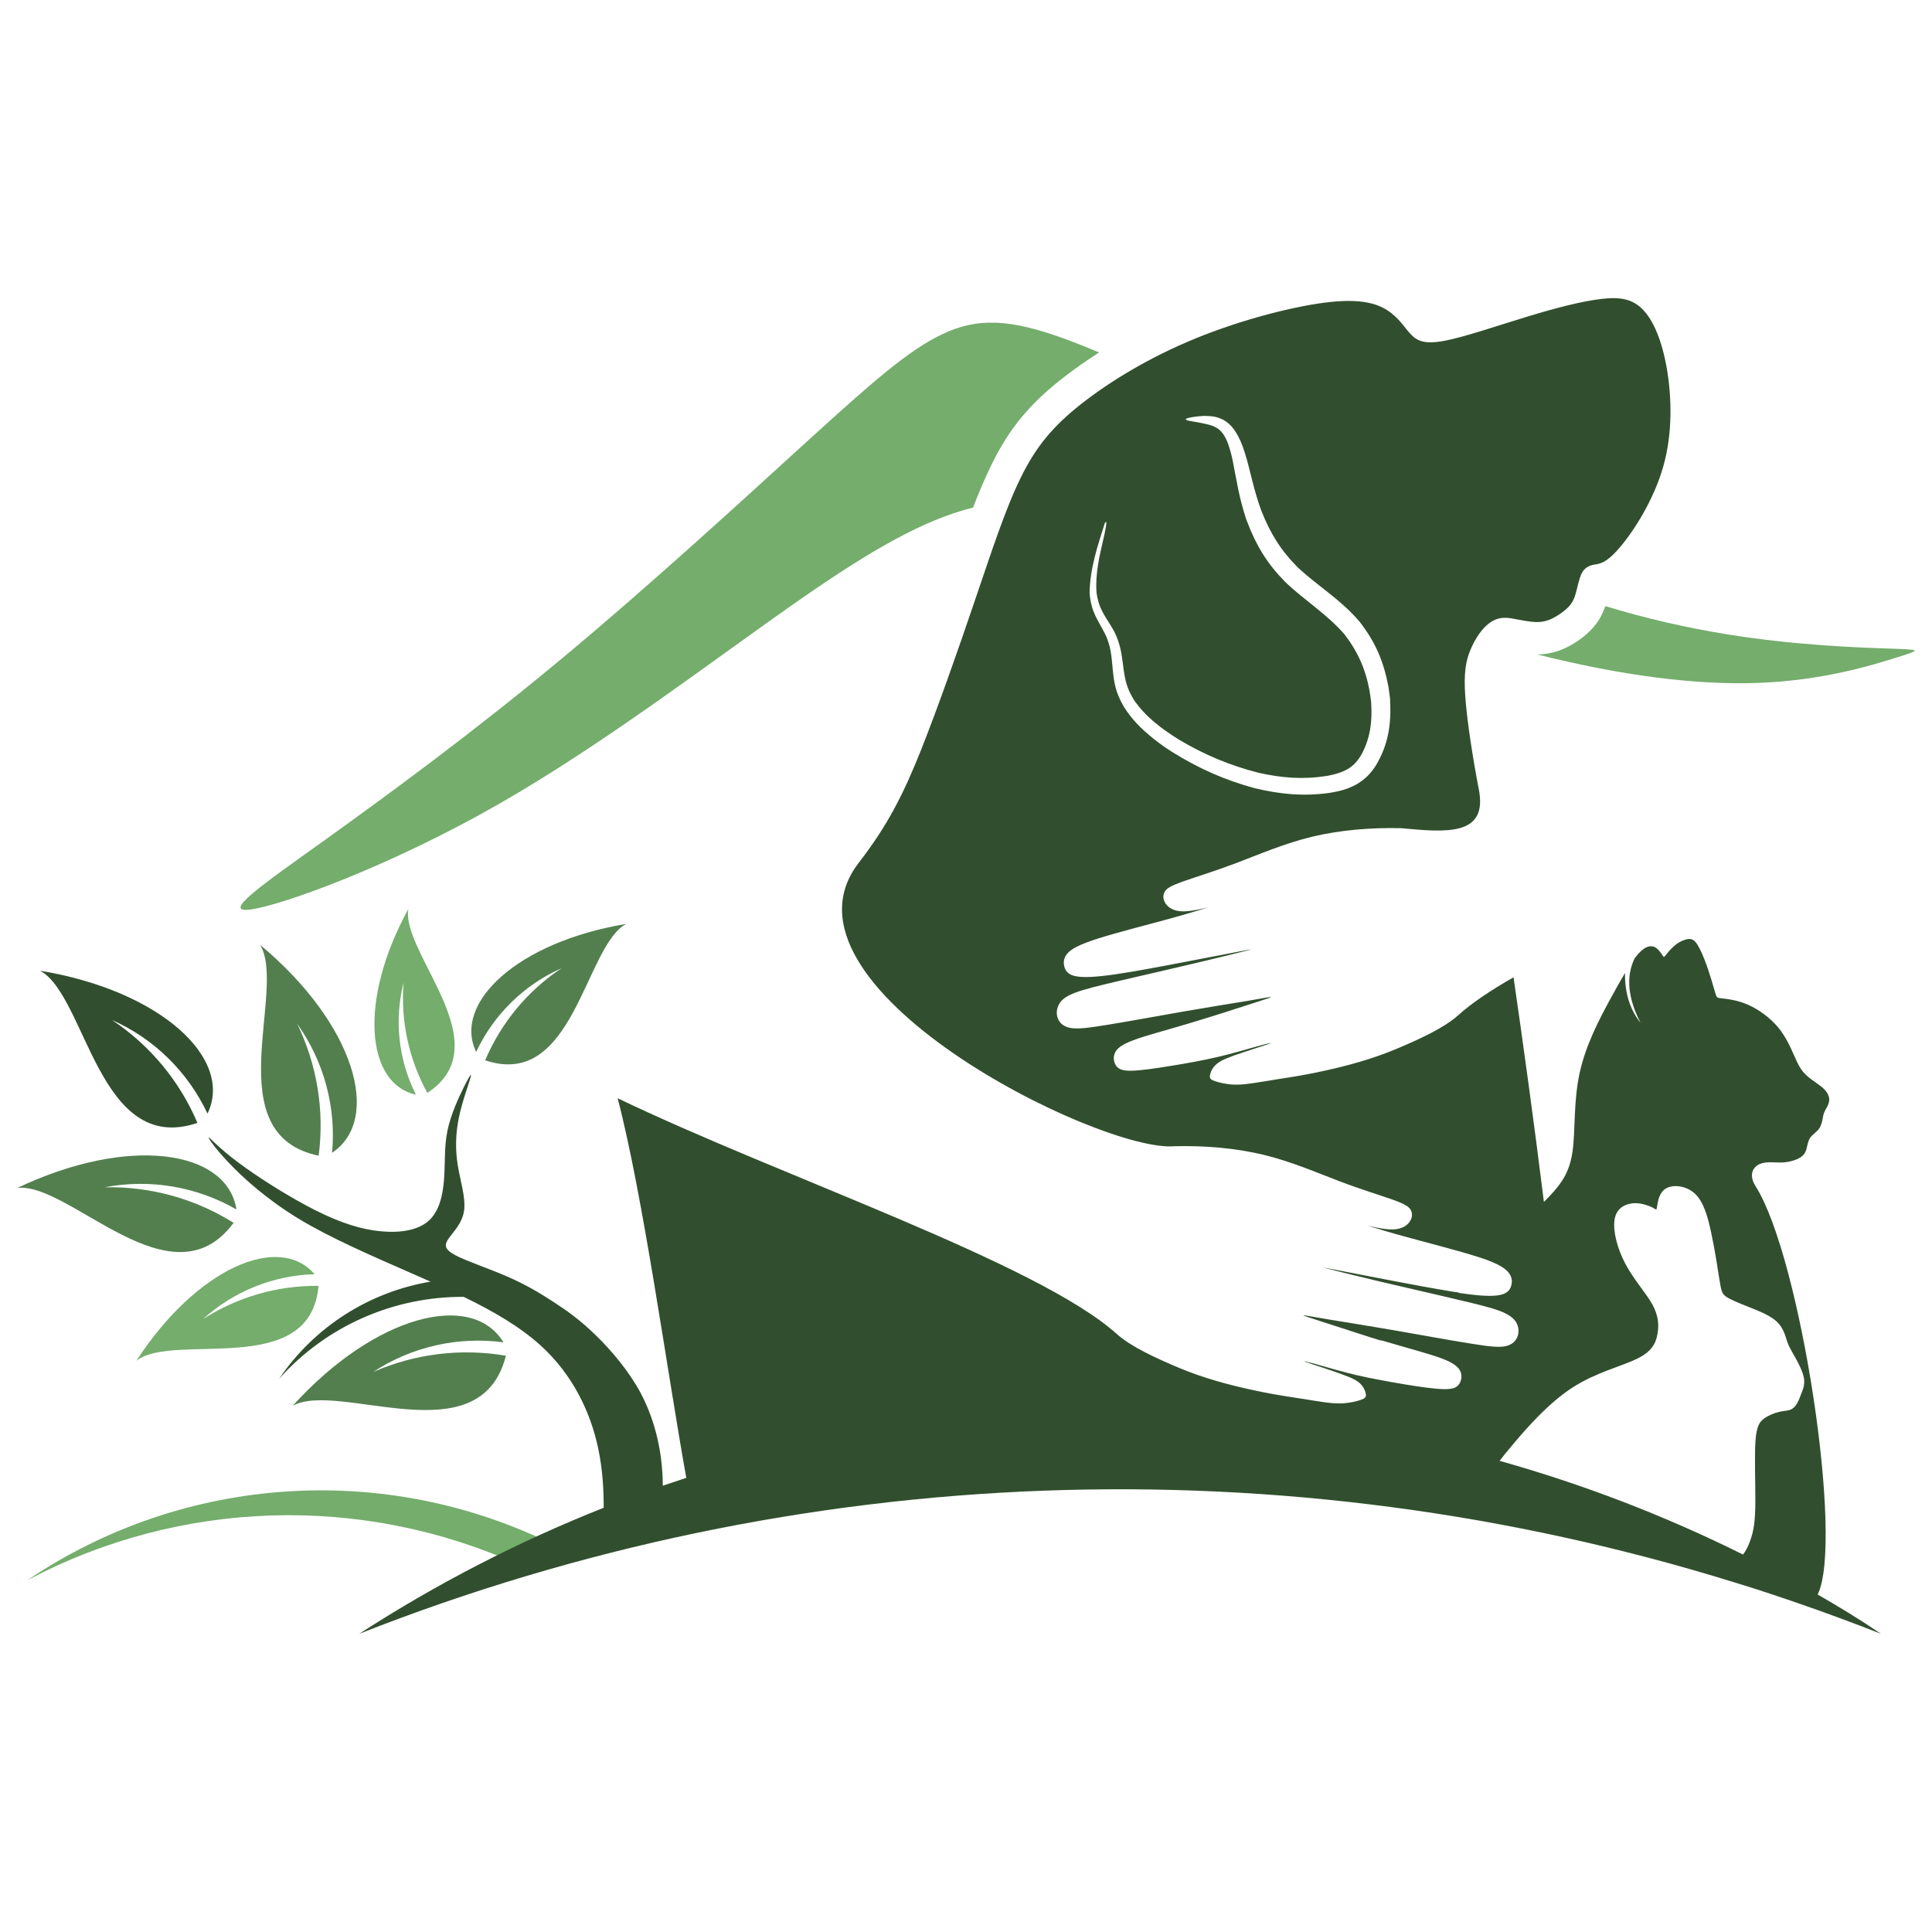
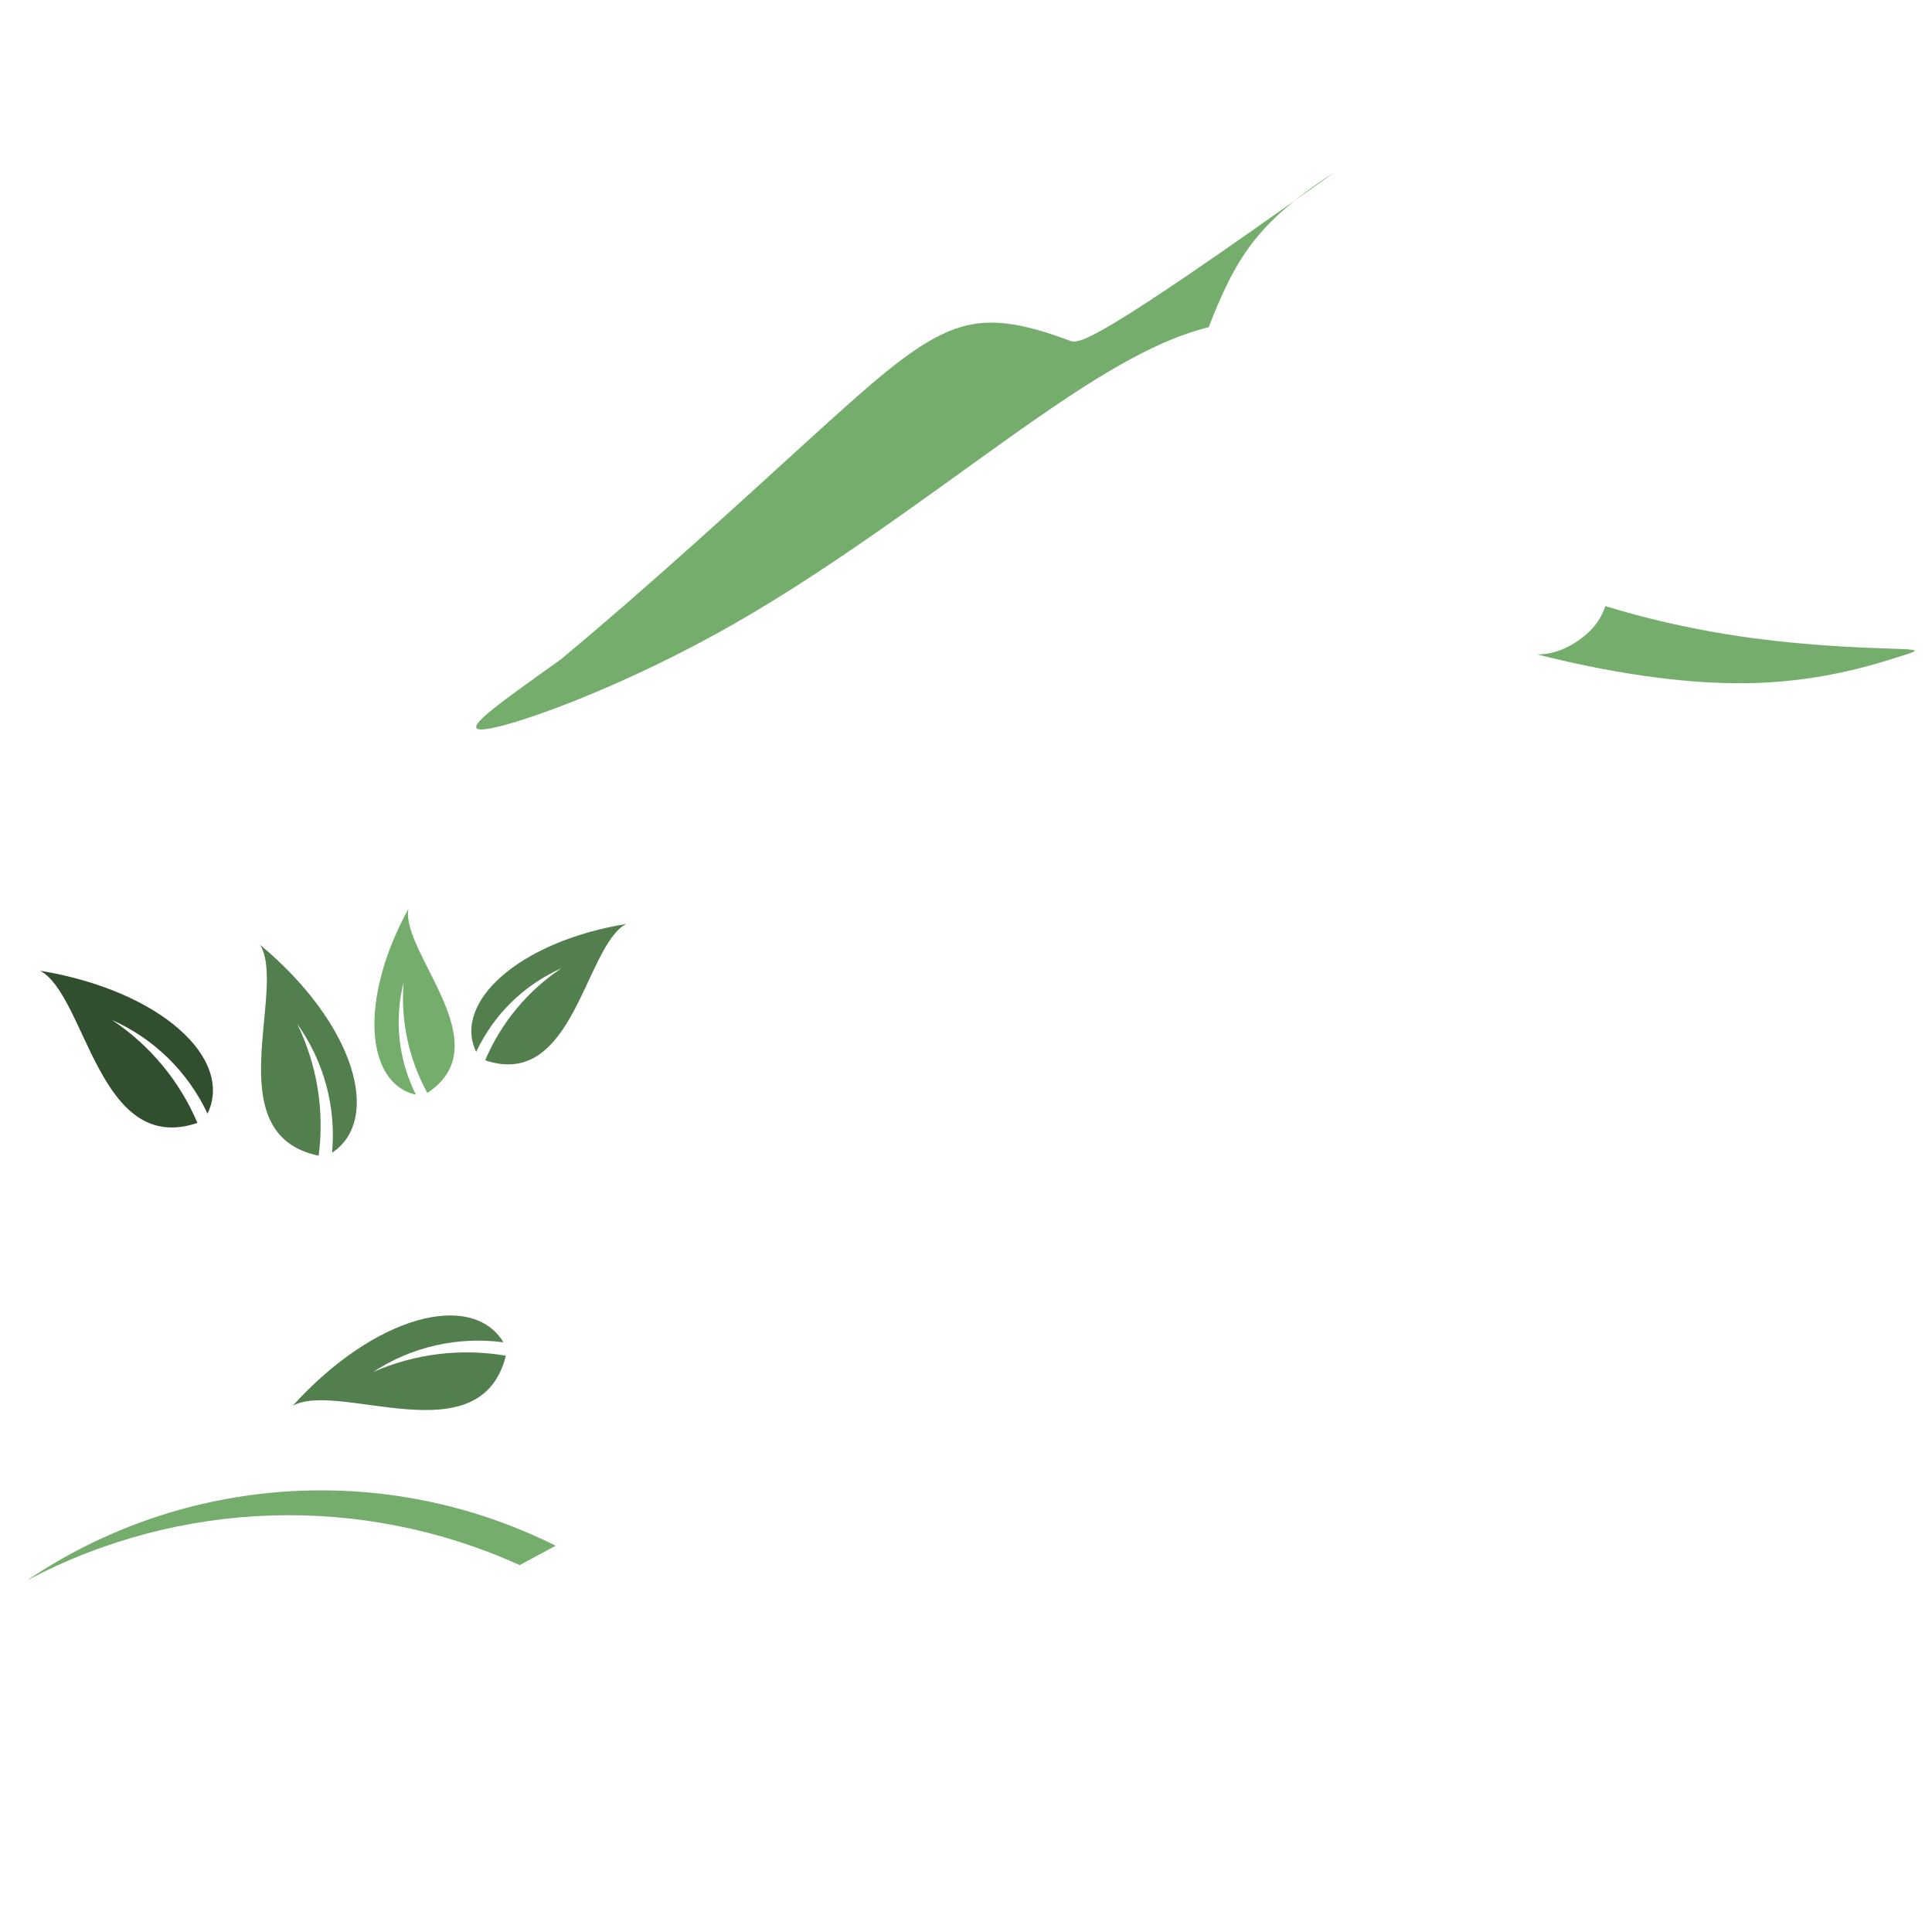
<svg xmlns="http://www.w3.org/2000/svg" version="1.1" id="Calque_1" x="0px" y="0px" width="32px" height="32px" viewBox="88.089 23.505 32 32" enable-background="new 88.089 23.505 32 32" xml:space="preserve">
  <g>
    <path fill="#74AD6C" d="M97.293,49.107c-0.398,0.215-0.596,0.321-0.596,0.321c-2.612-1.184-5.625-1.092-8.158,0.252   C91.14,47.923,94.485,47.704,97.293,49.107z" />
-     <path fill="#314F2E" d="M118.195,49.915c0.437-0.873-0.282-5.586-1.027-6.761c-0.059-0.092-0.069-0.169-0.056-0.23   c0.017-0.064,0.063-0.111,0.119-0.137c0.108-0.05,0.255-0.023,0.384-0.028c0.128-0.007,0.241-0.046,0.307-0.092   c0.064-0.047,0.082-0.102,0.094-0.157c0.015-0.058,0.023-0.118,0.06-0.166c0.035-0.049,0.098-0.086,0.136-0.136   c0.038-0.049,0.054-0.11,0.063-0.16c0.01-0.051,0.014-0.089,0.038-0.139c0.024-0.048,0.068-0.108,0.073-0.175   c0.007-0.065-0.026-0.138-0.102-0.207c-0.077-0.069-0.198-0.137-0.282-0.218c-0.085-0.08-0.134-0.177-0.193-0.314   c-0.062-0.137-0.137-0.315-0.269-0.474c-0.132-0.159-0.323-0.298-0.502-0.376s-0.348-0.095-0.431-0.104   c-0.084-0.009-0.084-0.009-0.111-0.102c-0.026-0.092-0.081-0.277-0.134-0.431c-0.055-0.154-0.108-0.276-0.155-0.351   c-0.046-0.075-0.087-0.103-0.148-0.099c-0.062,0.005-0.144,0.039-0.216,0.095s-0.133,0.132-0.163,0.171   c-0.031,0.038-0.031,0.038-0.051,0.009c-0.019-0.029-0.058-0.088-0.103-0.123c-0.045-0.034-0.097-0.043-0.159-0.018   c-0.056,0.023-0.119,0.076-0.202,0.183c-0.148,0.301-0.115,0.659,0.095,1.069c-0.174-0.217-0.26-0.492-0.256-0.823   c-0.068,0.113-0.147,0.255-0.246,0.436c-0.174,0.32-0.407,0.76-0.506,1.224c-0.102,0.465-0.069,0.952-0.116,1.29   c-0.048,0.339-0.173,0.524-0.374,0.738c-0.032,0.033-0.065,0.068-0.101,0.104c-0.163-1.315-0.349-2.66-0.503-3.721   c-0.378,0.216-0.692,0.426-0.917,0.629c-0.234,0.21-0.644,0.399-1.04,0.564c-0.396,0.166-0.81,0.274-1.138,0.347   c-0.328,0.074-0.572,0.111-0.768,0.141c-0.195,0.031-0.34,0.057-0.465,0.074c-0.126,0.019-0.229,0.028-0.339,0.021   c-0.108-0.009-0.222-0.035-0.286-0.058c-0.065-0.024-0.081-0.044-0.076-0.09c0.006-0.042,0.03-0.11,0.082-0.164   c0.052-0.056,0.129-0.101,0.32-0.17c0.191-0.067,0.497-0.162,0.583-0.194c0.086-0.03-0.051,0.001-0.221,0.049   c-0.171,0.047-0.377,0.11-0.624,0.168c-0.249,0.059-0.54,0.111-0.797,0.152c-0.257,0.042-0.481,0.074-0.628,0.078   c-0.147,0.005-0.215-0.018-0.26-0.071c-0.044-0.055-0.063-0.141-0.031-0.217c0.029-0.076,0.112-0.144,0.308-0.217   c0.197-0.075,0.509-0.155,0.89-0.269c0.38-0.113,0.829-0.257,1.089-0.342c0.26-0.084,0.329-0.105,0.295-0.104   c-0.032,0.001-0.169,0.027-0.409,0.068c-0.24,0.039-0.583,0.094-1.023,0.17c-0.441,0.077-0.979,0.176-1.319,0.23   c-0.341,0.055-0.482,0.064-0.584,0.04s-0.16-0.081-0.189-0.151c-0.028-0.071-0.024-0.154,0.014-0.229   c0.037-0.074,0.111-0.139,0.27-0.199c0.16-0.061,0.405-0.12,0.767-0.205c0.36-0.084,0.838-0.193,1.234-0.287   c0.396-0.094,0.711-0.171,0.843-0.206c0.132-0.035,0.08-0.024-0.108,0.012l-0.908,0.174c-0.393,0.075-0.851,0.163-1.176,0.209   c-0.325,0.047-0.518,0.052-0.637,0.03c-0.118-0.023-0.163-0.075-0.187-0.143c-0.023-0.069-0.024-0.154,0.044-0.233   c0.068-0.08,0.207-0.152,0.508-0.249c0.302-0.096,0.77-0.215,1.103-0.306c0.333-0.09,0.534-0.152,0.634-0.183   c0.1-0.031,0.1-0.031,0.017-0.011c-0.084,0.019-0.251,0.056-0.375,0.049c-0.125-0.007-0.209-0.058-0.255-0.122   c-0.045-0.063-0.054-0.139-0.021-0.197c0.03-0.06,0.102-0.102,0.296-0.172c0.196-0.07,0.515-0.166,0.886-0.306   c0.37-0.14,0.792-0.324,1.257-0.437c0.465-0.112,0.973-0.154,1.474-0.143c0.755,0.07,1.444,0.136,1.292-0.643   c-0.091-0.467-0.194-1.113-0.224-1.531c-0.03-0.417,0.015-0.607,0.081-0.768c0.065-0.161,0.15-0.293,0.236-0.382   c0.087-0.09,0.175-0.138,0.261-0.153c0.086-0.017,0.172-0.002,0.273,0.018c0.101,0.019,0.219,0.042,0.319,0.045   c0.102,0.002,0.186-0.017,0.278-0.063c0.092-0.046,0.193-0.117,0.261-0.187c0.065-0.07,0.098-0.139,0.125-0.241   c0.028-0.102,0.052-0.236,0.097-0.321c0.045-0.085,0.112-0.122,0.199-0.138c0.087-0.016,0.192-0.012,0.417-0.272   c0.226-0.259,0.568-0.782,0.729-1.345c0.163-0.563,0.141-1.168,0.062-1.632c-0.081-0.464-0.22-0.789-0.391-0.97   c-0.172-0.181-0.374-0.22-0.692-0.183c-0.319,0.037-0.753,0.148-1.237,0.296c-0.485,0.147-1.019,0.331-1.349,0.395   s-0.454,0.01-0.555-0.088c-0.1-0.098-0.176-0.24-0.34-0.368c-0.165-0.129-0.418-0.244-0.993-0.186   c-0.576,0.058-1.476,0.289-2.25,0.606c-0.774,0.316-1.427,0.719-1.893,1.085c-0.466,0.368-0.746,0.701-1.001,1.22   c-0.255,0.518-0.483,1.222-0.761,2.038c-0.277,0.817-0.602,1.745-0.891,2.474c-0.29,0.728-0.553,1.248-1.031,1.867   c-1.574,2.036,4.001,4.808,5.232,4.695c0.5-0.012,1.008,0.03,1.473,0.142c0.465,0.113,0.887,0.298,1.257,0.438   c0.369,0.14,0.689,0.236,0.884,0.306c0.195,0.07,0.267,0.113,0.298,0.173c0.031,0.059,0.024,0.133-0.023,0.196   c-0.045,0.064-0.13,0.115-0.254,0.122c-0.125,0.008-0.292-0.029-0.376-0.048c-0.082-0.021-0.082-0.021,0.018,0.011   c0.1,0.03,0.301,0.094,0.634,0.183c0.334,0.091,0.8,0.211,1.102,0.307c0.041,0.013,0.079,0.025,0.114,0.037l0.004,0.002   l0.008,0.003l0.004,0.001l0.006,0.002l0.007,0.002l0.003,0.001l0.008,0.004h0.002l0.009,0.004l0.01,0.004l0.001,0.001l0.008,0.002   l0.003,0.002l0.007,0.002l0.005,0.002l0.004,0.002l0.006,0.002l0.003,0.001l0.007,0.004h0.003l0.008,0.004l0,0l0.009,0.003l0,0   l0.009,0.005h0.001l0.007,0.003h0.002l0.006,0.004l0.005,0.001l0.003,0.002l0.006,0.002l0.002,0.001l0.007,0.003l0.001,0.001   l0.008,0.003l0.007,0.004l0.002,0.001l0.005,0.002l0.004,0.002l0.004,0.001l0.003,0.001l0.004,0.003l0.004,0.002l0.004,0.002   l0.004,0.002l0.001,0.002l0.007,0.003l0.007,0.003h0.001l0.006,0.004l0.002,0.001l0.004,0.002l0.003,0.001l0.003,0.002l0.003,0.003   l0.004,0.001l0.004,0.002l0.001,0.001l0.006,0.002v0.002l0.006,0.003l0,0l0.005,0.002l0.001,0.001l0.005,0.004l0.002,0.001   l0.003,0.001l0.003,0.002l0.002,0.001l0.003,0.004l0.003,0.001l0.004,0.002v0.001l0.005,0.004l0.005,0.002v0.001l0.005,0.003h0.001   l0.003,0.003l0.002,0.001l0.003,0.002l0.002,0.002l0.002,0.002l0.004,0.002l0.001,0.001l0.003,0.003l0,0l0.003,0.003l0.002,0.002   l0.003,0.002l0.001,0.001l0.003,0.002l0.002,0.001l0.004,0.004l0.001,0.002l0.004,0.002v0.001l0.003,0.003l0,0l0.004,0.004l0,0   l0.004,0.002v0.001l0.002,0.004l0.001,0.001l0.002,0.002l0.003,0.001l0.001,0.001l0.002,0.003v0.002l0.003,0.001v0.001l0.004,0.005   c0.068,0.079,0.067,0.163,0.044,0.232c-0.023,0.068-0.069,0.12-0.188,0.144c-0.118,0.023-0.312,0.018-0.636-0.03h-0.002h-0.002   h-0.003l-0.002-0.001h-0.002h-0.003l-0.001-0.001h-0.001h0.005l-0.002-0.001h-0.002h-0.002h-0.002h-0.003h-0.002h-0.001   l-0.002-0.001h-0.002l-0.003-0.001h-0.001h-0.003h-0.002l-0.002-0.002h-0.001h-0.002h-0.002l-0.002-0.001h-0.003l-0.003-0.006   h-0.002l-0.001-0.002h-0.002h-0.003h-0.001l-0.003-0.001h-0.002h-0.003h-0.001h-0.001h-0.002l-0.004-0.001H112.2l-0.002-0.001   h-0.002h-0.003l-0.003-0.001h-0.001h-0.004l-0.002-0.001h-0.002h-0.002l-0.003-0.001h-0.002h-0.002l-0.003-0.001l-0.003-0.002   h-0.003h-0.001h-0.002l-0.003-0.001h-0.001h-0.001h-0.003l-0.003-0.001h-0.002h-0.002l-0.003-0.001h-0.002h-0.001h-0.003   l-0.002-0.001c-0.308-0.05-0.69-0.122-1.026-0.186l-0.908-0.175c-0.188-0.036-0.239-0.045-0.107-0.013   c0.132,0.034,0.446,0.113,0.843,0.207c0.358,0.084,0.782,0.182,1.128,0.262l0.002,0.001l0.018,0.003l0.018,0.005l0.035,0.009   l0.018,0.003l0.018,0.005c0.36,0.084,0.605,0.143,0.765,0.204c0.158,0.062,0.231,0.125,0.271,0.199   c0.037,0.073,0.041,0.157,0.012,0.228c-0.028,0.071-0.088,0.129-0.188,0.152c-0.102,0.024-0.243,0.015-0.583-0.041   c-0.341-0.054-0.879-0.152-1.319-0.229l-0.008-0.001l-0.008-0.001l-0.006-0.001h-0.003l-0.009-0.002l-0.008-0.002h-0.001   l-0.007-0.001l-0.008-0.002l-0.005-0.001h-0.003l-0.009-0.001l-0.007-0.001l-0.002-0.001h-0.006l-0.008-0.003l-0.006-0.001h-0.002   l-0.008-0.002l-0.009-0.001h-0.002L111,45.509l-0.007-0.001l-0.007-0.002l0,0l-0.008-0.002l-0.009-0.001h-0.004l-0.004-0.001   l-0.008-0.001l-0.008-0.001l-0.008-0.003l-0.008-0.001l-0.004-0.001h-0.002l-0.009-0.001l-0.006-0.001h-0.001l-0.006-0.001   l-0.009-0.002h-0.004h-0.004l-0.006-0.003l-0.008-0.001h-0.001l-0.007-0.001l-0.007-0.001l-0.006-0.001h-0.002l-0.007-0.002h-0.007   l-0.003-0.002l-0.004-0.001l-0.008-0.002h-0.007h-0.001l-0.007-0.001l-0.008-0.002h-0.003h-0.004l-0.007-0.003h-0.008l-0.007-0.002   h-0.007l-0.004-0.001h-0.002l-0.007-0.001l-0.008-0.001h-0.001l-0.007-0.001l-0.007-0.001l-0.004-0.002h-0.002l-0.007-0.001   l-0.008-0.002h-0.001l-0.005-0.001l-0.008-0.001l-0.005-0.001h-0.002h-0.007l-0.007-0.001l-0.002-0.002l-0.005-0.001h-0.006   l-0.006-0.002h-0.001c-0.221-0.036-0.405-0.065-0.552-0.09c-0.239-0.04-0.376-0.067-0.41-0.068   c-0.033-0.002,0.036,0.02,0.296,0.104c0.118,0.038,0.276,0.089,0.448,0.144l0.01,0.004l0.006,0.002l0.004,0.001l0.009,0.003   l0.005,0.002l0.005,0.002l0.011,0.002l0.002,0.001l0.008,0.002l0.011,0.004l0.009,0.003l0.009,0.004h0.001l0.018,0.005l0.002,0.001   l0.009,0.004l0.007,0.002l0.005,0.001l0.01,0.003l0.004,0.002l0.006,0.002l0.01,0.003h0.002l0.008,0.003l0.01,0.004h0.001   l0.009,0.003l0.01,0.003l0,0l0.011,0.003l0.007,0.002l0.004,0.001l0.01,0.005h0.006l0.004,0.002l0.01,0.003l0.005,0.002   l0.006,0.002l0.011,0.003l0.002,0.001l0.008,0.003l0.01,0.003h0.001l0.01,0.003l0.009,0.004l0,0l0.011,0.003l0.008,0.002h0.002   l0.011,0.004l0.006,0.002l0.005,0.001l0.009,0.005l0.006,0.001l0.005,0.001l0.011,0.003l0.003,0.002l0.006,0.002h0.002l0.02,0.006   l0.01,0.003l0.01,0.004l0.009,0.002h0.002l0.01,0.004l0.007,0.003h0.004l0.011,0.003l0.004,0.003l0.005,0.001l0.01,0.003   l0.003,0.001l0.008,0.003l0.01,0.002l0.001,0.001l0.012-0.001l0.01,0.002l0.01,0.003l0.009,0.004h0.002L111,45.714l0.008,0.001   l0.003,0.003l0.011,0.003l0.004,0.001l0.006,0.001l0.01,0.004l0.003,0.001l0.007,0.001l0.01,0.003l0.001,0.001l0.008,0.003   l0.01,0.002c0.382,0.113,0.692,0.193,0.89,0.268c0.196,0.074,0.277,0.141,0.309,0.219c0.031,0.076,0.011,0.162-0.032,0.217   c-0.045,0.054-0.114,0.075-0.26,0.071c-0.147-0.004-0.372-0.036-0.629-0.078c-0.257-0.043-0.548-0.096-0.795-0.152   c-0.249-0.059-0.455-0.121-0.625-0.168l-0.002-0.001h-0.003l-0.001-0.002h-0.002h-0.001l-0.002-0.001l-0.003-0.001h-0.002h-0.002   l-0.001-0.001l-0.002-0.001h-0.003h-0.001v-0.001h-0.002h-0.002l-0.002-0.001h-0.001h-0.001l-0.001-0.001l-0.002-0.002   l-0.002-0.001l0,0h-0.004h-0.002h-0.002l-0.001-0.001h-0.002h-0.001l-0.001-0.001l-0.002-0.001h-0.001h-0.001h-0.001l-0.003-0.001   h-0.002l-0.001-0.001l-0.002-0.001l0,0h-0.001h-0.003l-0.002-0.002h-0.002l-0.001-0.001h-0.002l-0.003-0.001h-0.001h-0.002   l-0.002-0.001h-0.002l-0.002-0.001h-0.001l-0.002-0.001h-0.001h-0.003l-0.002-0.001h-0.001l-0.002-0.001h-0.001v-0.002h-0.001   h-0.003h-0.001l-0.002-0.001l0,0h-0.001l-0.002-0.001h-0.002h-0.002h-0.001l0,0l-0.002-0.001h-0.001   c-0.108-0.028-0.17-0.042-0.104-0.018c0.021,0.008,0.057,0.02,0.101,0.034l0.007,0.003l0,0l0.007,0.001l0.003,0.002l0.002,0.001   l0.006,0.001l0.001,0.001l0.007,0.002h0.001l0.006,0.002l0.003,0.002l0.005,0.001l0.004,0.002h0.001l0.008,0.002l0,0l0.007,0.004   h0.003l0.004,0.001l0.006,0.002l0.002,0.001l0.007,0.002h0.001l0.007,0.003l0.004,0.001l0.003,0.001l0.007,0.002l0.001,0.001   l0.008,0.002h0.001l0.007,0.003l0.003,0.001l0.005,0.002l0.006,0.001h0.001l0.008,0.004h0.003l0.005,0.003h0.005l0.003,0.002   l0.007,0.002h0.001l0.009,0.004h0.001l0.007,0.001l0.004,0.002l0.004,0.001l0.008,0.004h0.001l0.006,0.002l0.003,0.001l0.006,0.002   l0.005,0.001l0.004,0.002l0.007,0.002l0.001,0.001l0.008,0.002l0.002,0.001l0.006,0.003l0.006,0.001l0.003,0.001l0.007,0.003h0.001   l0.009,0.002l0.001,0.002l0.007,0.001l0.004,0.002l0.004,0.001l0.008,0.002v0.001l0.009,0.003l0.002,0.001l0.005,0.001l0.006,0.002   l0.003,0.001l0.008,0.004l0,0l0.008,0.002h0.002l0.006,0.002l0.005,0.002l0.003,0.002l0.008,0.002l0,0l0.008,0.002l0.002,0.002   l0.007,0.001l0.004,0.003l0.002,0.001l0.008,0.002l0,0l0.008,0.003l0.002,0.002l0.006,0.001l0.006,0.002h0.002l0.007,0.003l0,0   l0.008,0.003l0.002,0.001l0.004,0.002l0.005,0.001l0.003,0.001l0.007,0.002l0.008,0.004h0.002l0.005,0.001l0.004,0.003h0.002   l0.008,0.003c0.192,0.068,0.269,0.113,0.32,0.169c0.052,0.055,0.076,0.122,0.081,0.166c0.006,0.043-0.011,0.063-0.075,0.087   c-0.064,0.025-0.179,0.051-0.286,0.059h-0.003l0,0h-0.001h-0.001h-0.001h-0.001l0,0h-0.001h-0.001l-0.001,0.002l0,0h-0.001l0,0   h-0.002h-0.001h-0.001h-0.001h-0.001l0,0h-0.001h-0.001l0,0h-0.002h-0.001h-0.001h-0.001l0,0h-0.001h-0.001h-0.001l0,0h-0.001   h-0.001h-0.002v0.001h-0.001l0,0h-0.001h-0.001l0,0h-0.001h-0.001l0,0h-0.001h-0.002H110.3h-0.001h-0.001l0,0h-0.001h-0.001h-0.001   l0,0h-0.001h-0.001l0,0h-0.002h-0.001h-0.003l0,0h-0.001h-0.001h-0.002h-0.001l0,0h-0.001l0,0h-0.002   c-0.088,0.001-0.177-0.009-0.279-0.023c-0.125-0.018-0.271-0.043-0.465-0.073c-0.195-0.03-0.439-0.067-0.767-0.141   c-0.329-0.073-0.741-0.181-1.138-0.347c-0.397-0.167-0.807-0.354-1.041-0.564c-1.31-1.18-5.58-2.613-8.27-3.907   c0.42,1.606,0.814,4.488,1.137,6.288c-0.13,0.043-0.26,0.086-0.389,0.13c0-0.142-0.01-0.307-0.034-0.485   c-0.046-0.328-0.145-0.701-0.338-1.06c-0.193-0.357-0.482-0.699-0.738-0.947c-0.255-0.25-0.478-0.408-0.705-0.555   c-0.226-0.147-0.456-0.285-0.758-0.416c-0.302-0.132-0.675-0.256-0.862-0.354c-0.187-0.1-0.187-0.171-0.111-0.279   c0.075-0.107,0.226-0.252,0.255-0.462s-0.062-0.485-0.105-0.75c-0.043-0.268-0.036-0.523,0.019-0.792   c0.056-0.269,0.162-0.55,0.191-0.655c0.03-0.104-0.017-0.032-0.105,0.144c-0.088,0.178-0.22,0.459-0.276,0.731   c-0.056,0.273-0.036,0.535-0.056,0.801c-0.02,0.267-0.079,0.534-0.256,0.692c-0.177,0.158-0.473,0.203-0.79,0.173   c-0.318-0.029-0.659-0.134-1.089-0.35c-0.43-0.217-0.948-0.546-1.276-0.791c-0.328-0.246-0.466-0.409-0.485-0.413   s0.079,0.154,0.321,0.409c0.242,0.257,0.63,0.609,1.158,0.932c0.528,0.321,1.197,0.61,1.932,0.932   c0.086,0.038,0.173,0.076,0.261,0.115c-1.011,0.17-1.921,0.744-2.507,1.608c0.79-0.884,1.909-1.362,3.056-1.356   c0.472,0.229,0.923,0.487,1.27,0.801c0.544,0.492,0.833,1.12,0.957,1.705c0.079,0.368,0.092,0.719,0.092,0.987   c-1.398,0.555-2.755,1.25-4.049,2.088c7.294-2.875,15.327-3.161,22.767-0.855c0.119,0.038,0.232,0.073,0.338,0.105   c0.705,0.228,1.406,0.477,2.1,0.75C118.9,50.332,118.55,50.119,118.195,49.915z M106.388,32.17   c0.059-0.095-0.003,0.173-0.021,0.253c-0.069,0.293-0.139,0.593-0.116,0.896c0.04,0.293,0.154,0.398,0.291,0.641   c0.103,0.208,0.123,0.362,0.152,0.587c0.001,0.002,0.003,0.021,0.003,0.026c0.03,0.215,0.06,0.341,0.176,0.529   c0.198,0.284,0.458,0.475,0.748,0.657c0.425,0.251,0.835,0.423,1.314,0.546c0.395,0.087,0.736,0.114,1.137,0.051   c0.006-0.002,0.025-0.005,0.033-0.007c0.113-0.023,0.203-0.048,0.305-0.105c0.097-0.059,0.15-0.118,0.212-0.212   c0.165-0.285,0.199-0.577,0.177-0.901c-0.048-0.432-0.178-0.781-0.446-1.125c-0.298-0.341-0.658-0.556-0.983-0.868   c-0.3-0.309-0.474-0.596-0.626-0.997c-0.009-0.022-0.02-0.049-0.025-0.072c-0.109-0.334-0.146-0.597-0.212-0.932   c-0.024-0.114-0.051-0.22-0.096-0.329c-0.035-0.078-0.071-0.141-0.139-0.195c-0.072-0.053-0.141-0.071-0.227-0.089   c-0.073-0.017-0.149-0.03-0.225-0.043c-0.292-0.047,0.21-0.094,0.233-0.087c0.119,0.001,0.207,0.015,0.313,0.073   c0.106,0.066,0.164,0.144,0.225,0.252c0.064,0.12,0.103,0.233,0.139,0.364c0.014,0.037,0.023,0.082,0.034,0.12   c0.069,0.27,0.121,0.505,0.22,0.77c0.151,0.376,0.318,0.648,0.607,0.937c0.35,0.322,0.692,0.515,1.014,0.888   c0.264,0.339,0.401,0.658,0.48,1.078c0.004,0.03,0.033,0.214,0.028,0.229c0.022,0.399-0.03,0.739-0.239,1.085   c-0.091,0.137-0.175,0.222-0.316,0.306c-0.146,0.08-0.273,0.112-0.436,0.14c-0.441,0.062-0.814,0.027-1.247-0.075   c-0.505-0.137-0.934-0.328-1.376-0.604c-0.111-0.07-0.212-0.143-0.315-0.225c-0.194-0.159-0.347-0.308-0.48-0.521   c-0.135-0.232-0.163-0.383-0.187-0.644c-0.019-0.203-0.029-0.349-0.113-0.539c-0.136-0.273-0.24-0.371-0.268-0.701   C106.143,32.919,106.266,32.555,106.388,32.17z M117.927,46.581c-0.025,0.063-0.042,0.114-0.068,0.16   c-0.026,0.048-0.063,0.091-0.11,0.111c-0.049,0.021-0.109,0.02-0.188,0.037c-0.079,0.018-0.176,0.056-0.25,0.109   c-0.075,0.054-0.129,0.123-0.146,0.377c-0.018,0.255,0,0.693-0.002,1.003c-0.001,0.309-0.024,0.488-0.095,0.672   c-0.027,0.07-0.062,0.142-0.109,0.203c-1.304-0.648-2.654-1.165-4.032-1.552c0.063-0.083,0.138-0.174,0.226-0.278   c0.247-0.294,0.597-0.688,0.985-0.938s0.817-0.352,1.063-0.474c0.248-0.119,0.313-0.257,0.34-0.406   c0.028-0.148,0.02-0.307-0.085-0.497c-0.105-0.188-0.306-0.408-0.443-0.665c-0.138-0.256-0.209-0.549-0.183-0.73   s0.15-0.251,0.264-0.272c0.113-0.021,0.217,0.006,0.287,0.032c0.07,0.023,0.107,0.048,0.126,0.06   c0.019,0.013,0.019,0.013,0.031-0.063c0.012-0.073,0.035-0.223,0.153-0.285c0.118-0.064,0.33-0.041,0.471,0.091   c0.141,0.131,0.211,0.369,0.27,0.649c0.061,0.279,0.108,0.598,0.137,0.779c0.03,0.183,0.039,0.228,0.11,0.278   c0.072,0.049,0.206,0.104,0.371,0.169c0.164,0.065,0.358,0.141,0.469,0.245c0.11,0.104,0.14,0.235,0.171,0.329   c0.032,0.093,0.069,0.147,0.124,0.247c0.057,0.1,0.133,0.245,0.153,0.355S117.952,46.516,117.927,46.581z" />
-     <path fill="#74AD6C" d="M105.8,29.145c-0.998-0.376-1.532-0.375-2.101-0.106c-0.57,0.269-1.175,0.806-2.248,1.782   c-1.072,0.976-2.61,2.39-4.075,3.607c-1.465,1.218-2.856,2.237-3.903,2.988c-1.047,0.75-1.749,1.23-1.219,1.151   c0.531-0.078,2.295-0.715,4.092-1.742c1.797-1.027,3.627-2.442,5.024-3.411c1.158-0.803,2.018-1.298,2.836-1.502   c0.096-0.25,0.198-0.493,0.312-0.724c0.292-0.594,0.631-0.992,1.148-1.401c0.2-0.158,0.41-0.305,0.628-0.444   C106.121,29.269,105.955,29.203,105.8,29.145L105.8,29.145z" />
+     <path fill="#74AD6C" d="M105.8,29.145c-0.998-0.376-1.532-0.375-2.101-0.106c-0.57,0.269-1.175,0.806-2.248,1.782   c-1.072,0.976-2.61,2.39-4.075,3.607c-1.047,0.75-1.749,1.23-1.219,1.151   c0.531-0.078,2.295-0.715,4.092-1.742c1.797-1.027,3.627-2.442,5.024-3.411c1.158-0.803,2.018-1.298,2.836-1.502   c0.096-0.25,0.198-0.493,0.312-0.724c0.292-0.594,0.631-0.992,1.148-1.401c0.2-0.158,0.41-0.305,0.628-0.444   C106.121,29.269,105.955,29.203,105.8,29.145L105.8,29.145z" />
    <path fill="#74AD6C" d="M114.678,33.544c-0.049,0.145-0.118,0.268-0.228,0.384c-0.112,0.12-0.263,0.227-0.411,0.299   c-0.156,0.077-0.315,0.116-0.487,0.118c1.436,0.361,2.648,0.506,3.638,0.472c1.09-0.038,1.909-0.295,2.317-0.423   c0.409-0.128,0.409-0.128-0.112-0.146c-0.522-0.018-1.567-0.053-2.709-0.238C116.038,33.905,115.358,33.752,114.678,33.544z" />
    <path fill="#537F4F" d="M95.976,40.928c-0.392-0.81,0.685-1.821,2.484-2.12c-0.688,0.372-0.864,2.755-2.335,2.259   c0.264-0.623,0.704-1.153,1.266-1.526C96.768,39.817,96.265,40.311,95.976,40.928z" />
    <path fill="#314F2E" d="M91.526,41.95c0.438-0.904-0.764-2.034-2.773-2.367c0.768,0.414,0.965,3.075,2.606,2.521   c-0.294-0.694-0.786-1.286-1.414-1.704C90.642,40.709,91.202,41.261,91.526,41.95z" />
    <path fill="#537F4F" d="M93.589,42.599c0.835-0.558,0.372-2.141-1.192-3.445c0.452,0.746-0.726,3.141,0.97,3.493   c0.098-0.747-0.026-1.506-0.356-2.185C93.454,41.083,93.659,41.841,93.589,42.599z" />
    <path fill="#74AD6C" d="M94.978,41.636c-0.829-0.181-0.953-1.568-0.125-3.076c-0.125,0.726,1.539,2.245,0.314,3.047   c-0.307-0.559-0.444-1.193-0.393-1.828C94.616,40.402,94.689,41.063,94.978,41.636z" />
    <path fill="#537F4F" d="M96.428,45.738c-0.522-0.858-2.123-0.458-3.491,1.051c0.764-0.422,3.108,0.853,3.531-0.829   c-0.744-0.127-1.507-0.034-2.198,0.269C94.907,45.811,95.673,45.637,96.428,45.738z" />
-     <path fill="#537F4F" d="M92.006,43.538c-0.157-0.992-1.79-1.231-3.629-0.357c0.867-0.099,2.55,1.972,3.581,0.578   c-0.639-0.401-1.38-0.605-2.134-0.589C90.572,43.027,91.346,43.158,92.006,43.538z" />
-     <path fill="#74AD6C" d="M93.299,44.61c-0.587-0.687-1.952-0.103-2.951,1.433c0.618-0.484,2.882,0.313,3.017-1.24   c-0.678-0.008-1.343,0.184-1.914,0.551C91.959,44.894,92.614,44.629,93.299,44.61z" />
  </g>
</svg>